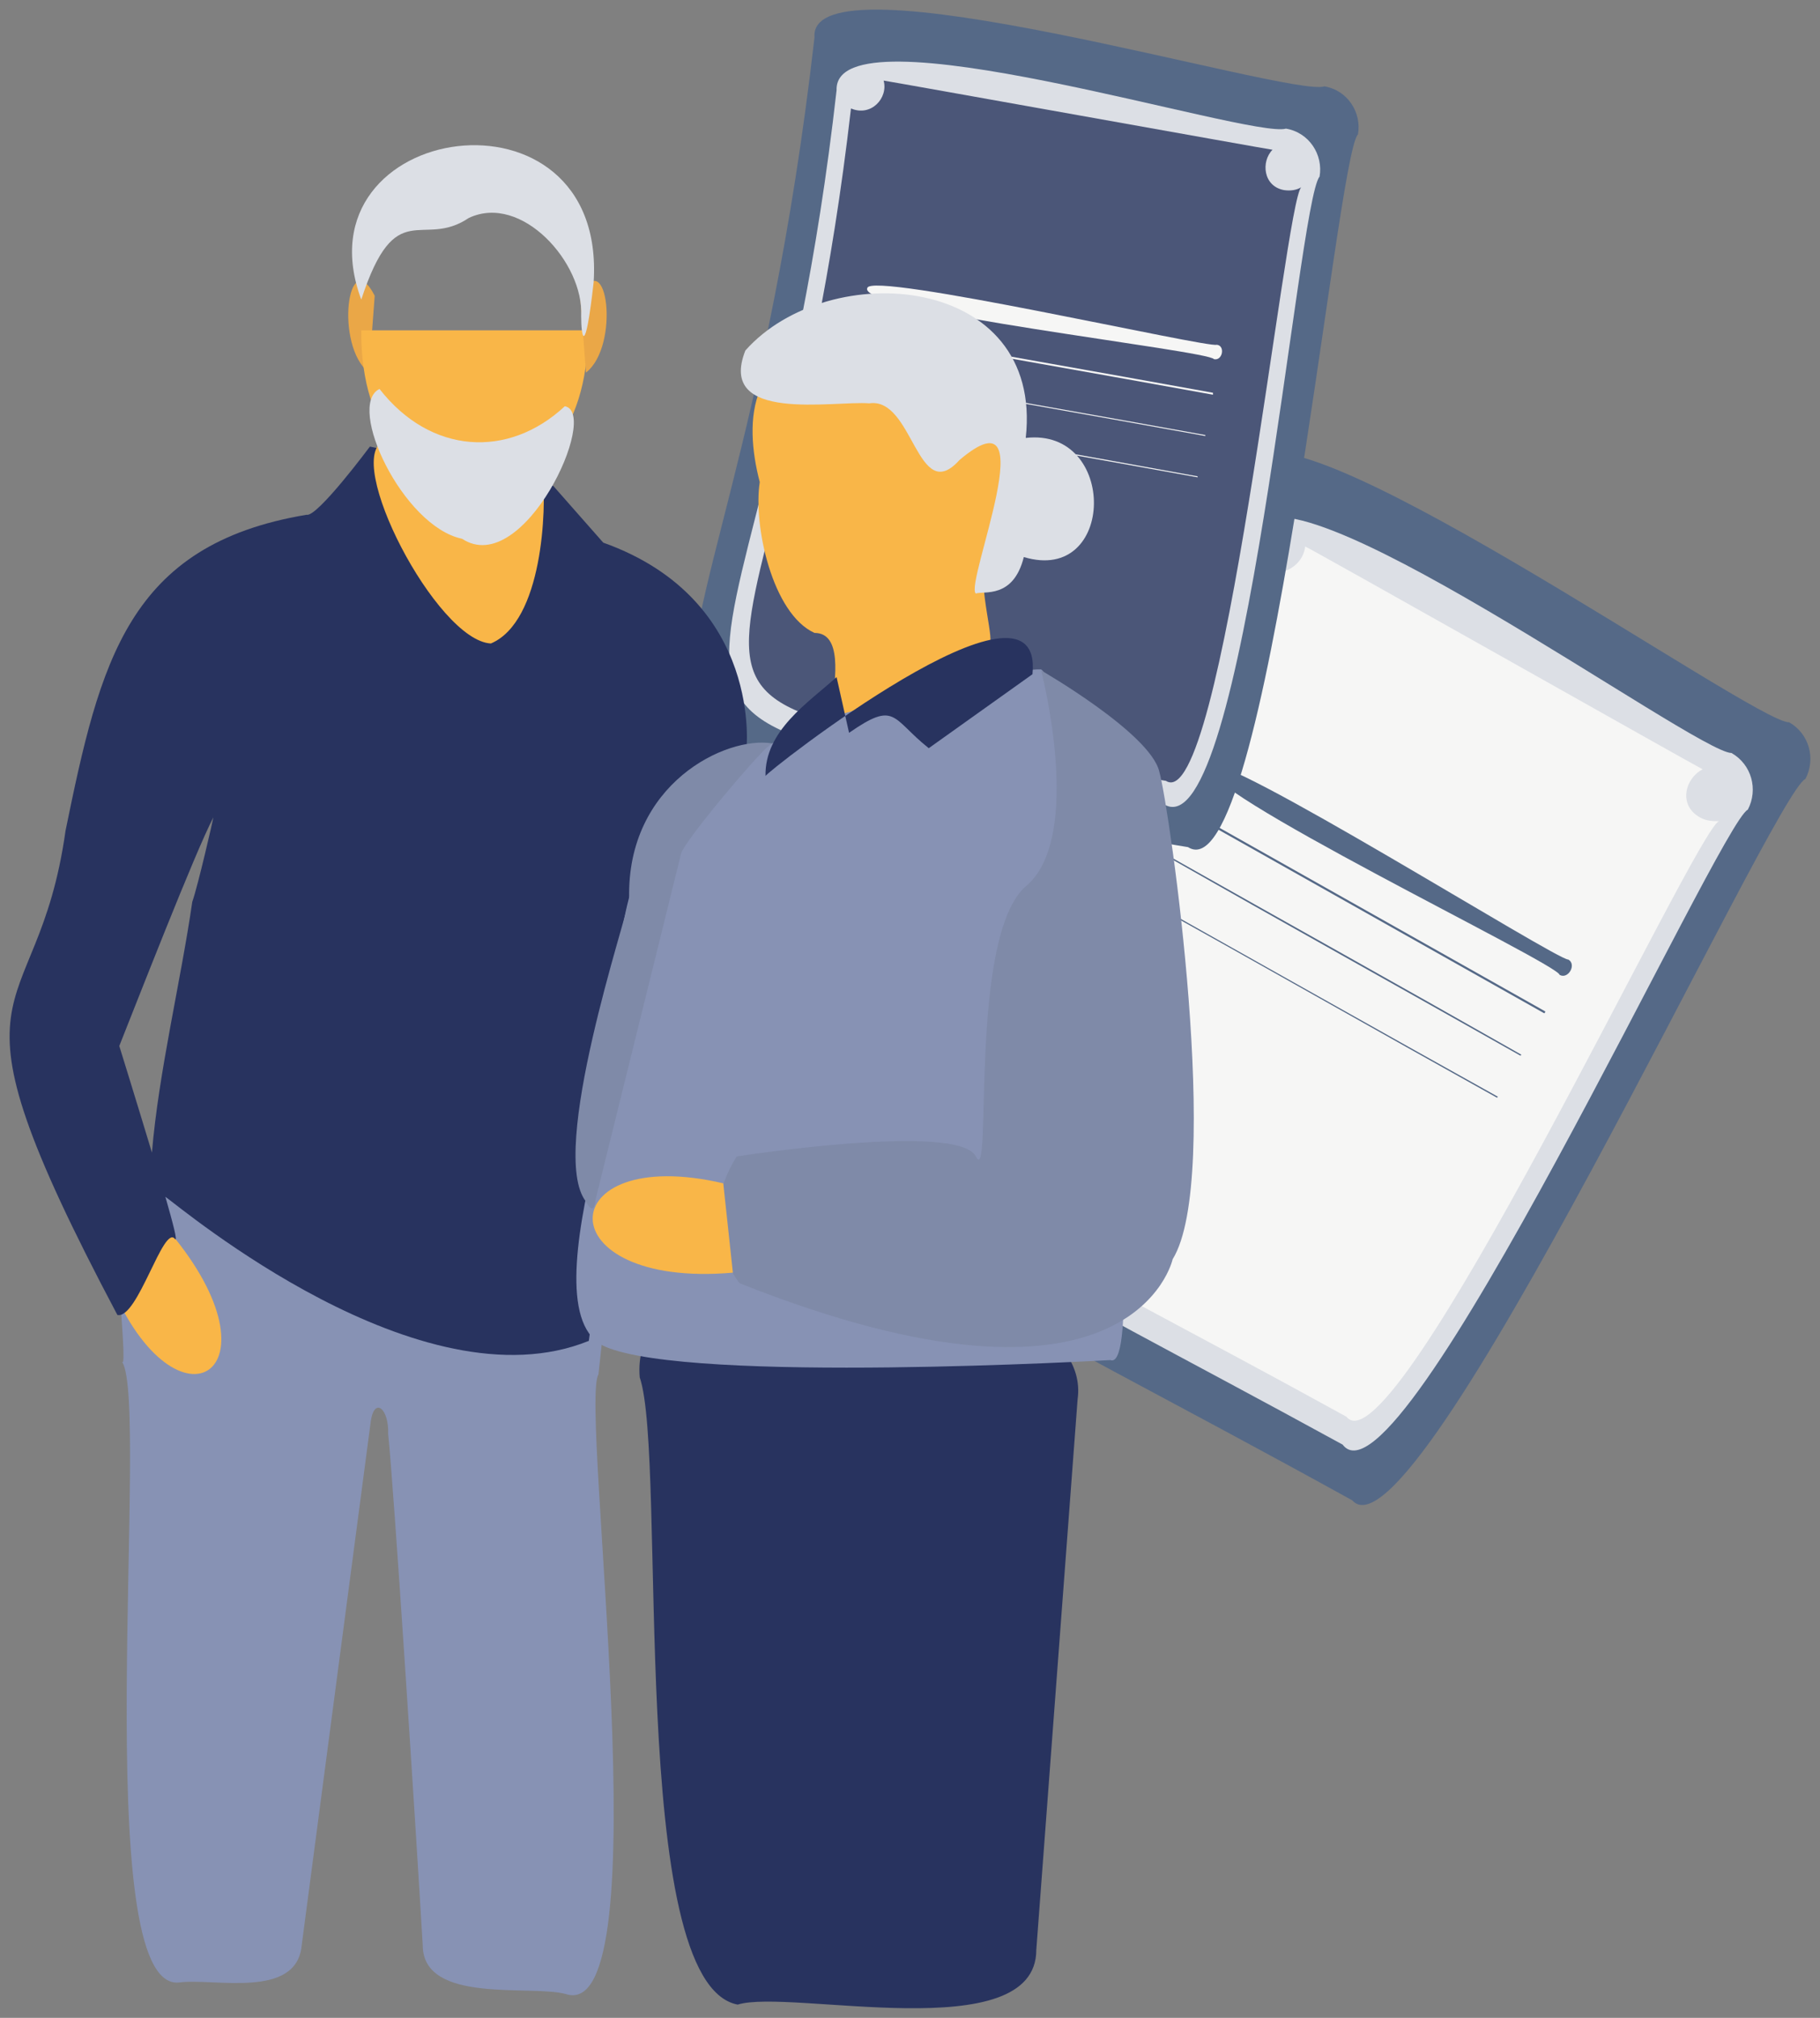
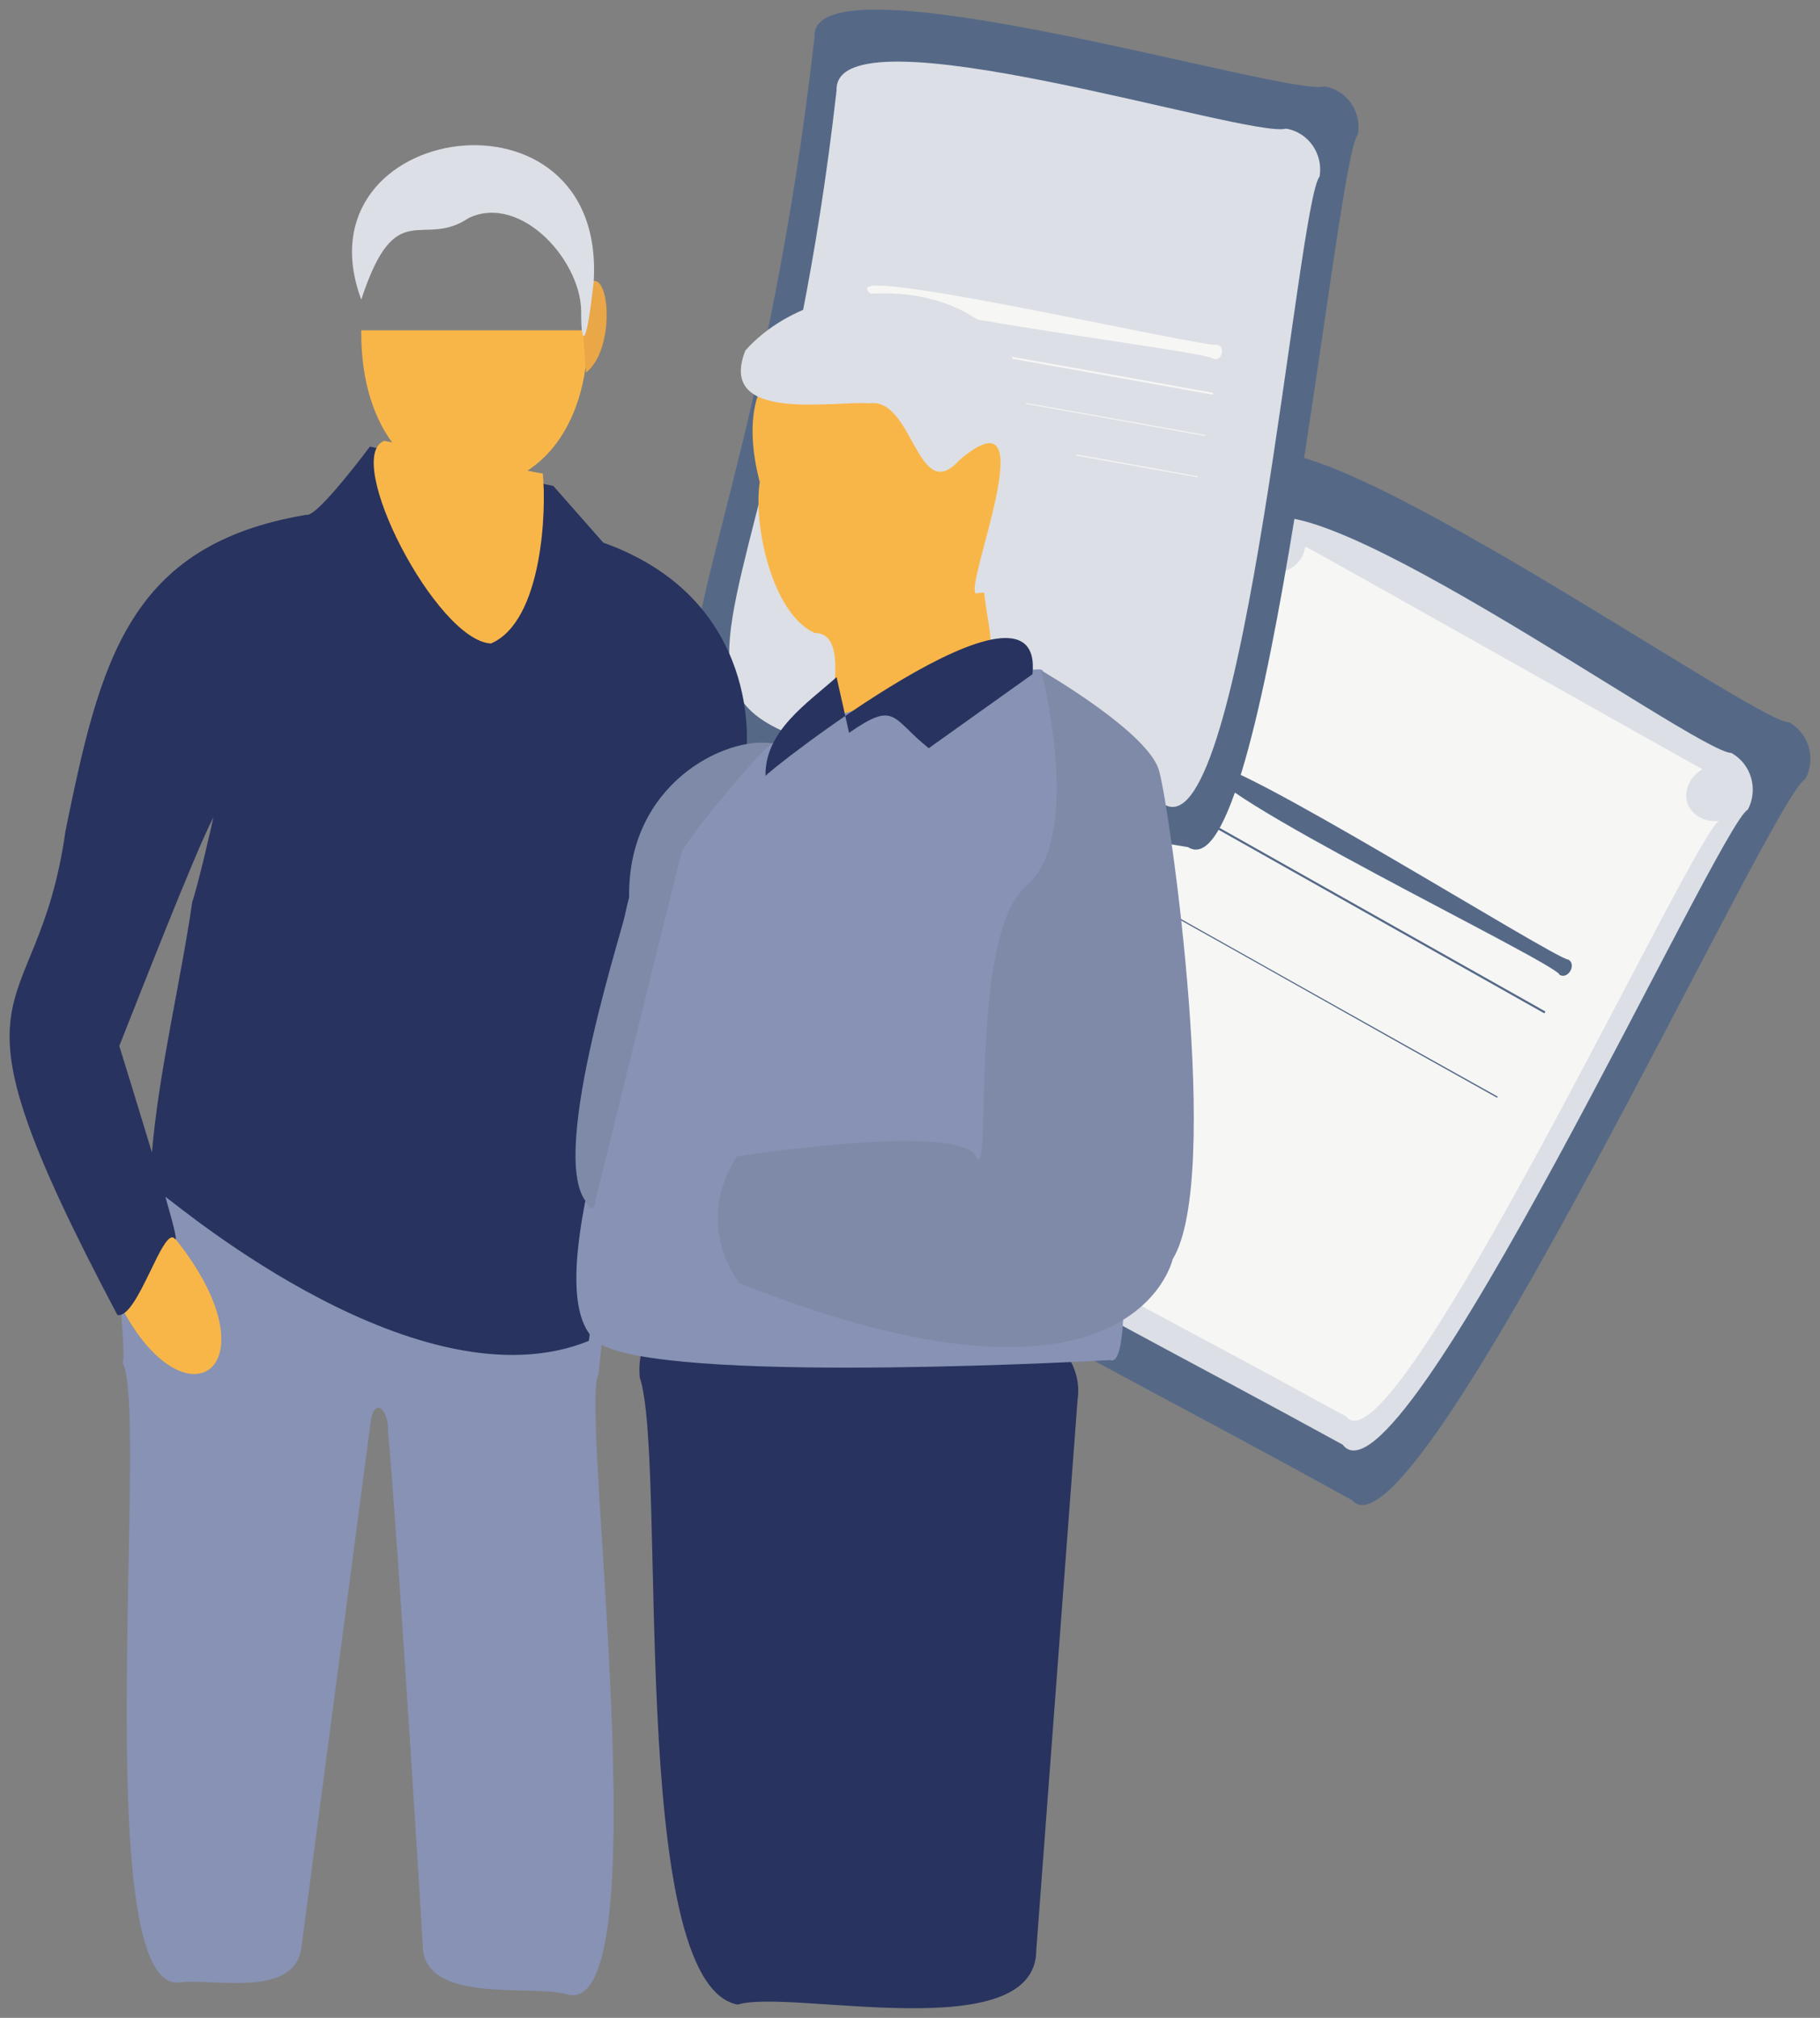
<svg xmlns="http://www.w3.org/2000/svg" viewBox="1705.827 2387.459 189.539 210.07" width="189.539" height="210.07">
  <rect x="1705.827" y="2387.459" width="189.539" height="210.07" fill="#808080" stroke="none" />
  <path fill="rgb(85, 105, 135)" stroke="none" fill-opacity="1" stroke-width="1" stroke-opacity="1" alignment-baseline="baseline" baseline-shift="baseline" color="rgb(51, 51, 51)" font-size-adjust="none" class="st0" id="tSvgb44d1901b7" title="Path 441" d="M 1846.65 2543.65 C 1768.25 2500.35 1792.65 2525.75 1835.95 2436.05 C 1837.85 2426.85 1888.65 2462.85 1892.15 2462.65 C 1894.25 2463.85 1894.95 2466.45 1893.85 2468.55C 1890.55 2469.95 1853.25 2551.15 1846.65 2543.65Z" />
  <path fill="rgb(220, 223, 229)" stroke="none" fill-opacity="1" stroke-width="1" stroke-opacity="1" alignment-baseline="baseline" baseline-shift="baseline" color="rgb(51, 51, 51)" font-size-adjust="none" class="st1" id="tSvgcfaf9eb3fe" title="Path 442" d="M 1845.65 2537.85 C 1776.25 2499.85 1798.85 2520.85 1836.35 2442.85 C 1838.65 2433.95 1882.45 2465.85 1886.15 2465.85 C 1888.25 2467.05 1888.95 2469.65 1887.85 2471.75C 1884.95 2473.05 1851.65 2545.85 1845.65 2537.85Z" />
  <path fill="rgb(246, 246, 245)" stroke="none" fill-opacity="1" stroke-width="1" stroke-opacity="1" alignment-baseline="baseline" baseline-shift="baseline" color="rgb(51, 51, 51)" font-size-adjust="none" class="st2" id="tSvg790cd3441e" title="Path 443" d="M 1882.85 2472.55 C 1880.55 2471.25 1881.35 2468.45 1883.15 2467.55 C 1882.85 2467.45 1841.95 2444.35 1841.75 2444.35 C 1841.55 2446.45 1838.85 2448.05 1836.95 2446.25 C 1801.45 2519.85 1780.95 2499.05 1846.05 2534.95 C 1851.05 2541.25 1882.45 2473.75 1884.85 2472.95C 1884.25 2472.95 1883.55 2472.95 1882.85 2472.55Z" />
  <path fill="rgb(85, 105, 135)" stroke="none" fill-opacity="1" stroke-width="1" stroke-opacity="1" alignment-baseline="baseline" baseline-shift="baseline" color="rgb(51, 51, 51)" font-size-adjust="none" class="st0" id="tSvg4ef08d2e38" title="Path 444" d="M 1866.65 2492.95 C 1854.25 2485.95 1841.95 2479.05 1829.55 2472.05 C 1829.55 2471.95 1829.65 2471.95 1829.65 2471.85 C 1842.05 2478.85 1854.35 2485.75 1866.75 2492.75C 1866.75 2492.85 1866.75 2492.85 1866.65 2492.95Z" />
  <path fill="rgb(85, 105, 135)" stroke="none" fill-opacity="1" stroke-width="1" stroke-opacity="1" alignment-baseline="baseline" baseline-shift="baseline" color="rgb(51, 51, 51)" font-size-adjust="none" class="st0" id="tSvg3ecab86d83" title="Path 445" d="M 1861.75 2501.75 C 1849.35 2494.85 1837.05 2487.85 1824.65 2480.95 C 1824.65 2480.95 1824.75 2480.85 1824.75 2480.85 C 1837.05 2487.75 1849.45 2494.75 1861.85 2501.65C 1861.75 2501.65 1861.75 2501.65 1861.75 2501.75Z" />
-   <path fill="rgb(85, 105, 135)" stroke="none" fill-opacity="1" stroke-width="1" stroke-opacity="1" alignment-baseline="baseline" baseline-shift="baseline" color="rgb(51, 51, 51)" font-size-adjust="none" class="st0" id="tSvg10199c2431" title="Path 446" d="M 1827.15 2476.35 C 1839.55 2483.35 1851.95 2490.25 1864.25 2497.25 C 1864.25 2497.25 1864.25 2497.35 1864.15 2497.35 C 1851.75 2490.35 1839.35 2483.45 1827.05 2476.45C 1827.15 2476.45 1827.15 2476.35 1827.15 2476.35Z" />
  <path fill="rgb(85, 105, 135)" stroke="none" fill-opacity="1" stroke-width="1" stroke-opacity="1" alignment-baseline="baseline" baseline-shift="baseline" color="rgb(51, 51, 51)" font-size-adjust="none" class="st0" id="tSvg2cfb6a329a" title="Path 447" d="M 1868.25 2488.95 C 1868.05 2487.75 1829.55 2469.35 1831.75 2467.15 C 1832.65 2465.25 1868.15 2487.55 1869.15 2487.35C 1870.05 2487.85 1869.15 2489.45 1868.25 2488.95Z" />
  <path fill="rgb(85, 105, 135)" stroke="none" fill-opacity="1" stroke-width="1" stroke-opacity="1" alignment-baseline="baseline" baseline-shift="baseline" color="rgb(51, 51, 51)" font-size-adjust="none" class="st0" id="tSvg13acafea367" title="Path 448" d="M 1829.55 2475.65 C 1753.75 2462.95 1781.05 2475.25 1790.65 2391.35 C 1789.95 2382.25 1840.25 2397.65 1843.75 2396.45 C 1846.15 2396.85 1847.65 2399.15 1847.25 2401.45C 1844.95 2403.65 1837.85 2480.95 1829.55 2475.65Z" />
  <path fill="rgb(220, 223, 229)" stroke="none" fill-opacity="1" stroke-width="1" stroke-opacity="1" alignment-baseline="baseline" baseline-shift="baseline" color="rgb(51, 51, 51)" font-size-adjust="none" class="st1" id="tSvg96a5d32ce1" title="Path 449" d="M 1827.15 2471.25 C 1760.25 2460.35 1784.75 2469.55 1792.95 2396.85 C 1792.65 2387.95 1836.05 2401.95 1839.75 2400.85 C 1842.15 2401.25 1843.65 2403.55 1843.25 2405.85C 1840.95 2408.45 1835.45 2475.75 1827.15 2471.25Z" />
-   <path fill="rgb(75, 86, 120)" stroke="none" fill-opacity="1" stroke-width="1" stroke-opacity="1" alignment-baseline="baseline" baseline-shift="baseline" color="rgb(51, 51, 51)" font-size-adjust="none" class="st3" id="tSvgfd9c636de3" title="Path 450" d="M 1839.55 2407.25 C 1837.35 2406.85 1837.15 2404.25 1838.35 2403.05 C 1838.15 2403.05 1798.05 2395.85 1797.85 2395.85 C 1798.35 2397.65 1796.55 2399.65 1794.45 2398.75 C 1786.35 2469.15 1763.65 2457.85 1827.25 2468.75 C 1833.15 2472.55 1839.65 2408.25 1841.35 2406.95C 1840.85 2407.25 1840.25 2407.35 1839.55 2407.25Z" />
  <path fill="rgb(246, 246, 245)" stroke="none" fill-opacity="1" stroke-width="1" stroke-opacity="1" alignment-baseline="baseline" baseline-shift="baseline" color="rgb(51, 51, 51)" font-size-adjust="none" class="st2" id="tSvg149223558d6" title="Path 451" d="M 1832.15 2428.55 C 1820.05 2426.35 1807.95 2424.25 1795.85 2422.05 C 1795.85 2421.95 1795.85 2421.95 1795.85 2421.85 C 1807.95 2424.05 1820.05 2426.15 1832.15 2428.35C 1832.15 2428.45 1832.15 2428.45 1832.15 2428.55Z" />
  <path fill="rgb(246, 246, 245)" stroke="none" fill-opacity="1" stroke-width="1" stroke-opacity="1" alignment-baseline="baseline" baseline-shift="baseline" color="rgb(51, 51, 51)" font-size-adjust="none" class="st2" id="tSvgbf3d528b88" title="Path 452" d="M 1830.55 2437.15 C 1818.45 2434.95 1806.35 2432.85 1794.35 2430.65 C 1794.35 2430.65 1794.35 2430.55 1794.35 2430.55 C 1806.45 2432.75 1818.55 2434.85 1830.55 2437.05C 1830.55 2437.05 1830.55 2437.15 1830.55 2437.15Z" />
  <path fill="rgb(246, 246, 245)" stroke="none" fill-opacity="1" stroke-width="1" stroke-opacity="1" alignment-baseline="baseline" baseline-shift="baseline" color="rgb(51, 51, 51)" font-size-adjust="none" class="st2" id="tSvgd7afe79150" title="Path 453" d="M 1795.05 2426.25 C 1807.15 2428.45 1819.25 2430.55 1831.35 2432.75 C 1831.35 2432.75 1831.35 2432.85 1831.35 2432.85 C 1819.25 2430.65 1807.15 2428.55 1795.05 2426.35C 1794.95 2426.25 1795.05 2426.25 1795.05 2426.25Z" />
  <path fill="rgb(246, 246, 245)" stroke="none" fill-opacity="1" stroke-width="1" stroke-opacity="1" alignment-baseline="baseline" baseline-shift="baseline" color="rgb(51, 51, 51)" font-size-adjust="none" class="st2" id="tSvg1c4109970a" title="Path 454" d="M 1832.25 2424.85 C 1831.75 2423.95 1795.05 2419.85 1796.15 2417.45 C 1796.35 2415.65 1831.75 2423.75 1832.55 2423.35C 1833.45 2423.45 1833.15 2425.05 1832.25 2424.85Z" />
  <path fill="rgb(135, 146, 180)" stroke="none" fill-opacity="1" stroke-width="1" stroke-opacity="1" alignment-baseline="baseline" baseline-shift="baseline" color="rgb(51, 51, 51)" font-size-adjust="none" class="st4" id="tSvg3588bf01f3" title="Path 455" d="M 1768.15 2530.55 C 1768.15 2530.55 1768.15 2530.55 1768.15 2530.55 C 1768.65 2525.65 1769.85 2516.75 1768.55 2516.45 C 1754.783 2513.483 1741.017 2510.517 1727.25 2507.55 C 1723.45 2506.35 1721.05 2512.05 1719.15 2514.25 C 1717.25 2515.95 1718.95 2527.05 1718.65 2529.25 C 1718.617 2529.25 1718.583 2529.25 1718.55 2529.25 C 1721.45 2533.65 1714.95 2594.75 1724.45 2593.85 C 1728.05 2593.35 1736.75 2595.65 1737.25 2589.95 C 1739.65 2571.75 1742.05 2553.55 1744.45 2535.35 C 1744.85 2532.85 1746.35 2534.15 1746.25 2536.75 C 1746.85 2542.35 1749.15 2578.05 1749.85 2589.95 C 1749.85 2596.15 1761.15 2594.05 1764.75 2595.05C 1774.85 2598.35 1766.15 2533.75 1768.15 2530.55Z" />
  <path fill="rgb(249, 182, 72)" stroke="none" fill-opacity="1" stroke-width="1" stroke-opacity="1" alignment-baseline="baseline" baseline-shift="baseline" color="rgb(51, 51, 51)" font-size-adjust="none" class="st5" id="tSvgf9604edc82" title="Path 456" d="M 1717.35 2521.15 C 1724.25 2537.55 1735.75 2530.25 1723.45 2515.65" />
  <path fill="rgb(40, 51, 95)" stroke="none" fill-opacity="1" stroke-width="1" stroke-opacity="1" alignment-baseline="baseline" baseline-shift="baseline" color="rgb(51, 51, 51)" font-size-adjust="none" class="st6" id="tSvge5ceab960" title="Path 457" d="M 1768.65 2443.95 C 1766.917 2441.983 1765.183 2440.017 1763.45 2438.05 C 1757.083 2436.683 1750.717 2435.317 1744.35 2433.95 C 1744.35 2433.95 1738.85 2441.35 1737.75 2441.05 C 1719.15 2444.15 1716.25 2456.35 1712.65 2473.95 C 1709.65 2495.35 1698.65 2487.75 1718.05 2524.35 C 1720.15 2524.85 1722.85 2514.85 1724.05 2516.45 C 1724.35 2516.75 1723.85 2514.85 1723.05 2512.05 C 1724.75 2513.25 1749.65 2534.15 1767.15 2527.05 C 1769.117 2512.117 1771.083 2497.183 1773.05 2482.25 C 1772.15 2478.85 1772.35 2466.45 1783.55 2465.65C 1783.55 2465.75 1785.45 2449.95 1768.65 2443.95Z M 1725.85 2481.35 C 1724.65 2489.65 1722.35 2499.05 1721.65 2507.45 C 1720.05 2502.15 1718.25 2496.35 1718.25 2496.35 C 1719.85 2492.35 1726.15 2476.15 1728.05 2472.55C 1728.05 2472.65 1726.45 2479.65 1725.85 2481.35Z" />
-   <path fill="rgb(234, 167, 71)" stroke="none" fill-opacity="1" stroke-width="1" stroke-opacity="1" alignment-baseline="baseline" baseline-shift="baseline" color="rgb(51, 51, 51)" font-size-adjust="none" class="st7" id="tSvg45aa67cfa6" title="Path 458" d="M 1744.25 2426.25 C 1740.65 2423.45 1742.05 2412.75 1744.85 2418.25" />
  <path fill="rgb(249, 182, 72)" stroke="none" fill-opacity="1" stroke-width="1" stroke-opacity="1" alignment-baseline="baseline" baseline-shift="baseline" color="rgb(51, 51, 51)" font-size-adjust="none" class="st5" id="tSvg15ac0441cc5" title="Path 459" d="M 1767.05 2421.85 C 1767.25 2443.55 1743.25 2443.55 1743.45 2421.85Z" />
  <path fill="rgb(234, 167, 71)" stroke="none" fill-opacity="1" stroke-width="1" stroke-opacity="1" alignment-baseline="baseline" baseline-shift="baseline" color="rgb(51, 51, 51)" font-size-adjust="none" class="st7" id="tSvg937a8987b7" title="Path 460" d="M 1766.85 2426.25 C 1770.45 2423.45 1769.05 2412.75 1766.25 2418.25" />
  <path fill="rgb(220, 223, 229)" stroke="none" fill-opacity="1" stroke-width="1" stroke-opacity="1" alignment-baseline="baseline" baseline-shift="baseline" color="rgb(51, 51, 51)" font-size-adjust="none" class="st1" id="tSvg7896fc9f0" title="Path 461" d="M 1743.45 2418.65 C 1736.55 2400.05 1769.05 2395.25 1767.65 2416.85 C 1766.75 2424.85 1766.35 2422.55 1766.35 2420.35 C 1766.65 2414.85 1760.15 2407.55 1754.65 2410.15C 1749.75 2413.45 1747.05 2407.65 1743.45 2418.65Z" />
  <path fill="rgb(249, 182, 72)" stroke="none" fill-opacity="1" stroke-width="1" stroke-opacity="1" alignment-baseline="baseline" baseline-shift="baseline" color="rgb(51, 51, 51)" font-size-adjust="none" class="st5" id="tSvg81e1ea8744" title="Path 462" d="M 1745.85 2433.35 C 1741.45 2435.05 1751.25 2454.15 1756.95 2454.45 C 1762.35 2452.15 1762.75 2440.45 1762.35 2436.75C 1762.35 2436.85 1745.85 2433.35 1745.85 2433.35Z" />
-   <path fill="rgb(220, 223, 229)" stroke="none" fill-opacity="1" stroke-width="1" stroke-opacity="1" alignment-baseline="baseline" baseline-shift="baseline" color="rgb(51, 51, 51)" font-size-adjust="none" class="st1" id="tSvg166ee6a6c0b" title="Path 463" d="M 1745.35 2427.95 C 1741.85 2429.65 1747.75 2442.25 1753.95 2443.55 C 1760.35 2447.75 1768.35 2430.45 1764.65 2429.75C 1758.75 2435.25 1750.65 2434.75 1745.35 2427.95Z" />
  <path fill="rgb(40, 51, 95)" stroke="none" fill-opacity="1" stroke-width="1" stroke-opacity="1" alignment-baseline="baseline" baseline-shift="baseline" color="rgb(51, 51, 51)" font-size-adjust="none" class="st6" id="tSvg4b18e765dc" title="Path 464" d="M 1772.45 2530.85 C 1775.35 2539.35 1771.05 2593.95 1782.65 2596.15 C 1788.05 2594.45 1813.75 2600.75 1813.75 2590.45 C 1815.183 2571.35 1816.617 2552.25 1818.05 2533.15C 1820.15 2518.35 1770.95 2513.25 1772.45 2530.85Z" />
  <path fill="rgb(249, 182, 72)" stroke="none" fill-opacity="1" stroke-width="1" stroke-opacity="1" alignment-baseline="baseline" baseline-shift="baseline" color="rgb(51, 51, 51)" font-size-adjust="none" class="st5" id="tSvg52cf6118a" title="Path 465" d="M 1790.65 2453.35 C 1796.35 2453.35 1788.25 2471.35 1794.75 2463.65 C 1796.85 2462.15 1807.95 2454.75 1808.75 2454.65 C 1809.65 2454.55 1807.55 2448.65 1808.45 2445.45 C 1809.25 2442.15 1814.25 2428.55 1807.05 2433.55 C 1802.45 2439.85 1800.65 2422.45 1793.95 2423.35 C 1783.75 2423.25 1783.25 2431.15 1784.95 2437.65C 1784.25 2442.15 1786.25 2451.35 1790.65 2453.35Z" />
  <path fill="rgb(220, 223, 229)" stroke="none" fill-opacity="1" stroke-width="1" stroke-opacity="1" alignment-baseline="baseline" baseline-shift="baseline" color="rgb(51, 51, 51)" font-size-adjust="none" class="st1" id="tSvg7119acd157" title="Path 466" d="M 1812.65 2433.05 C 1814.55 2415.95 1792.15 2414.15 1783.45 2423.95 C 1780.45 2431.55 1792.65 2429.15 1796.35 2429.45 C 1800.95 2428.75 1801.35 2440.25 1805.75 2435.35 C 1814.95 2427.55 1806.25 2448.25 1807.45 2449.25 C 1808.25 2448.95 1811.35 2449.85 1812.45 2445.45C 1822.05 2448.35 1822.25 2431.95 1812.65 2433.05Z" />
  <path fill="rgb(135, 146, 180)" stroke="none" fill-opacity="1" stroke-width="1" stroke-opacity="1" alignment-baseline="baseline" baseline-shift="baseline" color="rgb(51, 51, 51)" font-size-adjust="none" class="st4" id="tSvg8c66b585cb" title="Path 467" d="M 1792.15 2462.15 C 1792.15 2462.15 1775.15 2469.55 1774.25 2471.95 C 1773.35 2474.35 1768.35 2487.65 1771.35 2489.45 C 1774.25 2491.25 1759.85 2523.75 1768.85 2527.65 C 1777.85 2531.55 1821.45 2529.05 1821.45 2529.05 C 1826.25 2530.95 1817.45 2458.85 1814.25 2457.15C 1810.85 2456.95 1792.15 2462.15 1792.15 2462.15Z" />
  <path fill="rgb(127, 138, 168)" stroke="none" fill-opacity="1" stroke-width="1" stroke-opacity="1" alignment-baseline="baseline" baseline-shift="baseline" color="rgb(51, 51, 51)" font-size-adjust="none" class="st8" id="tSvg1177d8e615a" title="Path 468" d="M 1814.25 2457.25 C 1814.25 2457.25 1825.55 2463.75 1826.55 2467.75 C 1827.65 2471.65 1833.15 2510.15 1827.95 2518.55 C 1827.95 2518.55 1823.85 2537.35 1782.85 2521.05 C 1782.85 2521.05 1777.95 2515.15 1782.55 2507.85 C 1782.55 2507.85 1805.65 2504.25 1807.45 2507.85 C 1809.25 2511.45 1806.55 2484.75 1812.75 2479.65C 1818.75 2474.45 1814.25 2457.25 1814.25 2457.25Z" />
-   <path fill="rgb(249, 182, 72)" stroke="none" fill-opacity="1" stroke-width="1" stroke-opacity="1" alignment-baseline="baseline" baseline-shift="baseline" color="rgb(51, 51, 51)" font-size-adjust="none" class="st5" id="tSvg136d2c32d06" title="Path 469" d="M 1781.15 2510.65 C 1763.15 2506.45 1762.55 2521.65 1782.15 2519.95" />
  <path fill="rgb(127, 138, 168)" stroke="none" fill-opacity="1" stroke-width="1" stroke-opacity="1" alignment-baseline="baseline" baseline-shift="baseline" color="rgb(51, 51, 51)" font-size-adjust="none" class="st8" id="tSvge7436ac025" title="Path 470" d="M 1786.25 2464.85 C 1781.45 2464.05 1771.05 2469.05 1771.35 2481.05 C 1771.15 2482.85 1762.85 2507.45 1766.85 2512.55 C 1767.75 2514.25 1767.85 2512.35 1767.85 2512.35 C 1770.817 2500.35 1773.783 2488.35 1776.75 2476.35 C 1777.05 2475.05 1784.75 2465.95 1785.85 2465.15 C 1788.25 2463.25 1785.45 2468.35 1785.65 2467.75C 1785.45 2467.05 1786.95 2464.95 1786.25 2464.85Z" />
  <path fill="rgb(40, 51, 95)" stroke="none" fill-opacity="1" stroke-width="1" stroke-opacity="1" alignment-baseline="baseline" baseline-shift="baseline" color="rgb(51, 51, 51)" font-size-adjust="none" class="st6" id="tSvge1bd76ee23" title="Path 471" d="M 1792.95 2457.95 C 1789.95 2460.65 1785.45 2463.55 1785.55 2468.25 C 1785.35 2468.05 1814.65 2445.05 1813.35 2457.65 C 1809.75 2460.217 1806.15 2462.783 1802.55 2465.35 C 1798.65 2462.25 1799.15 2460.35 1794.25 2463.75" />
  <defs />
</svg>